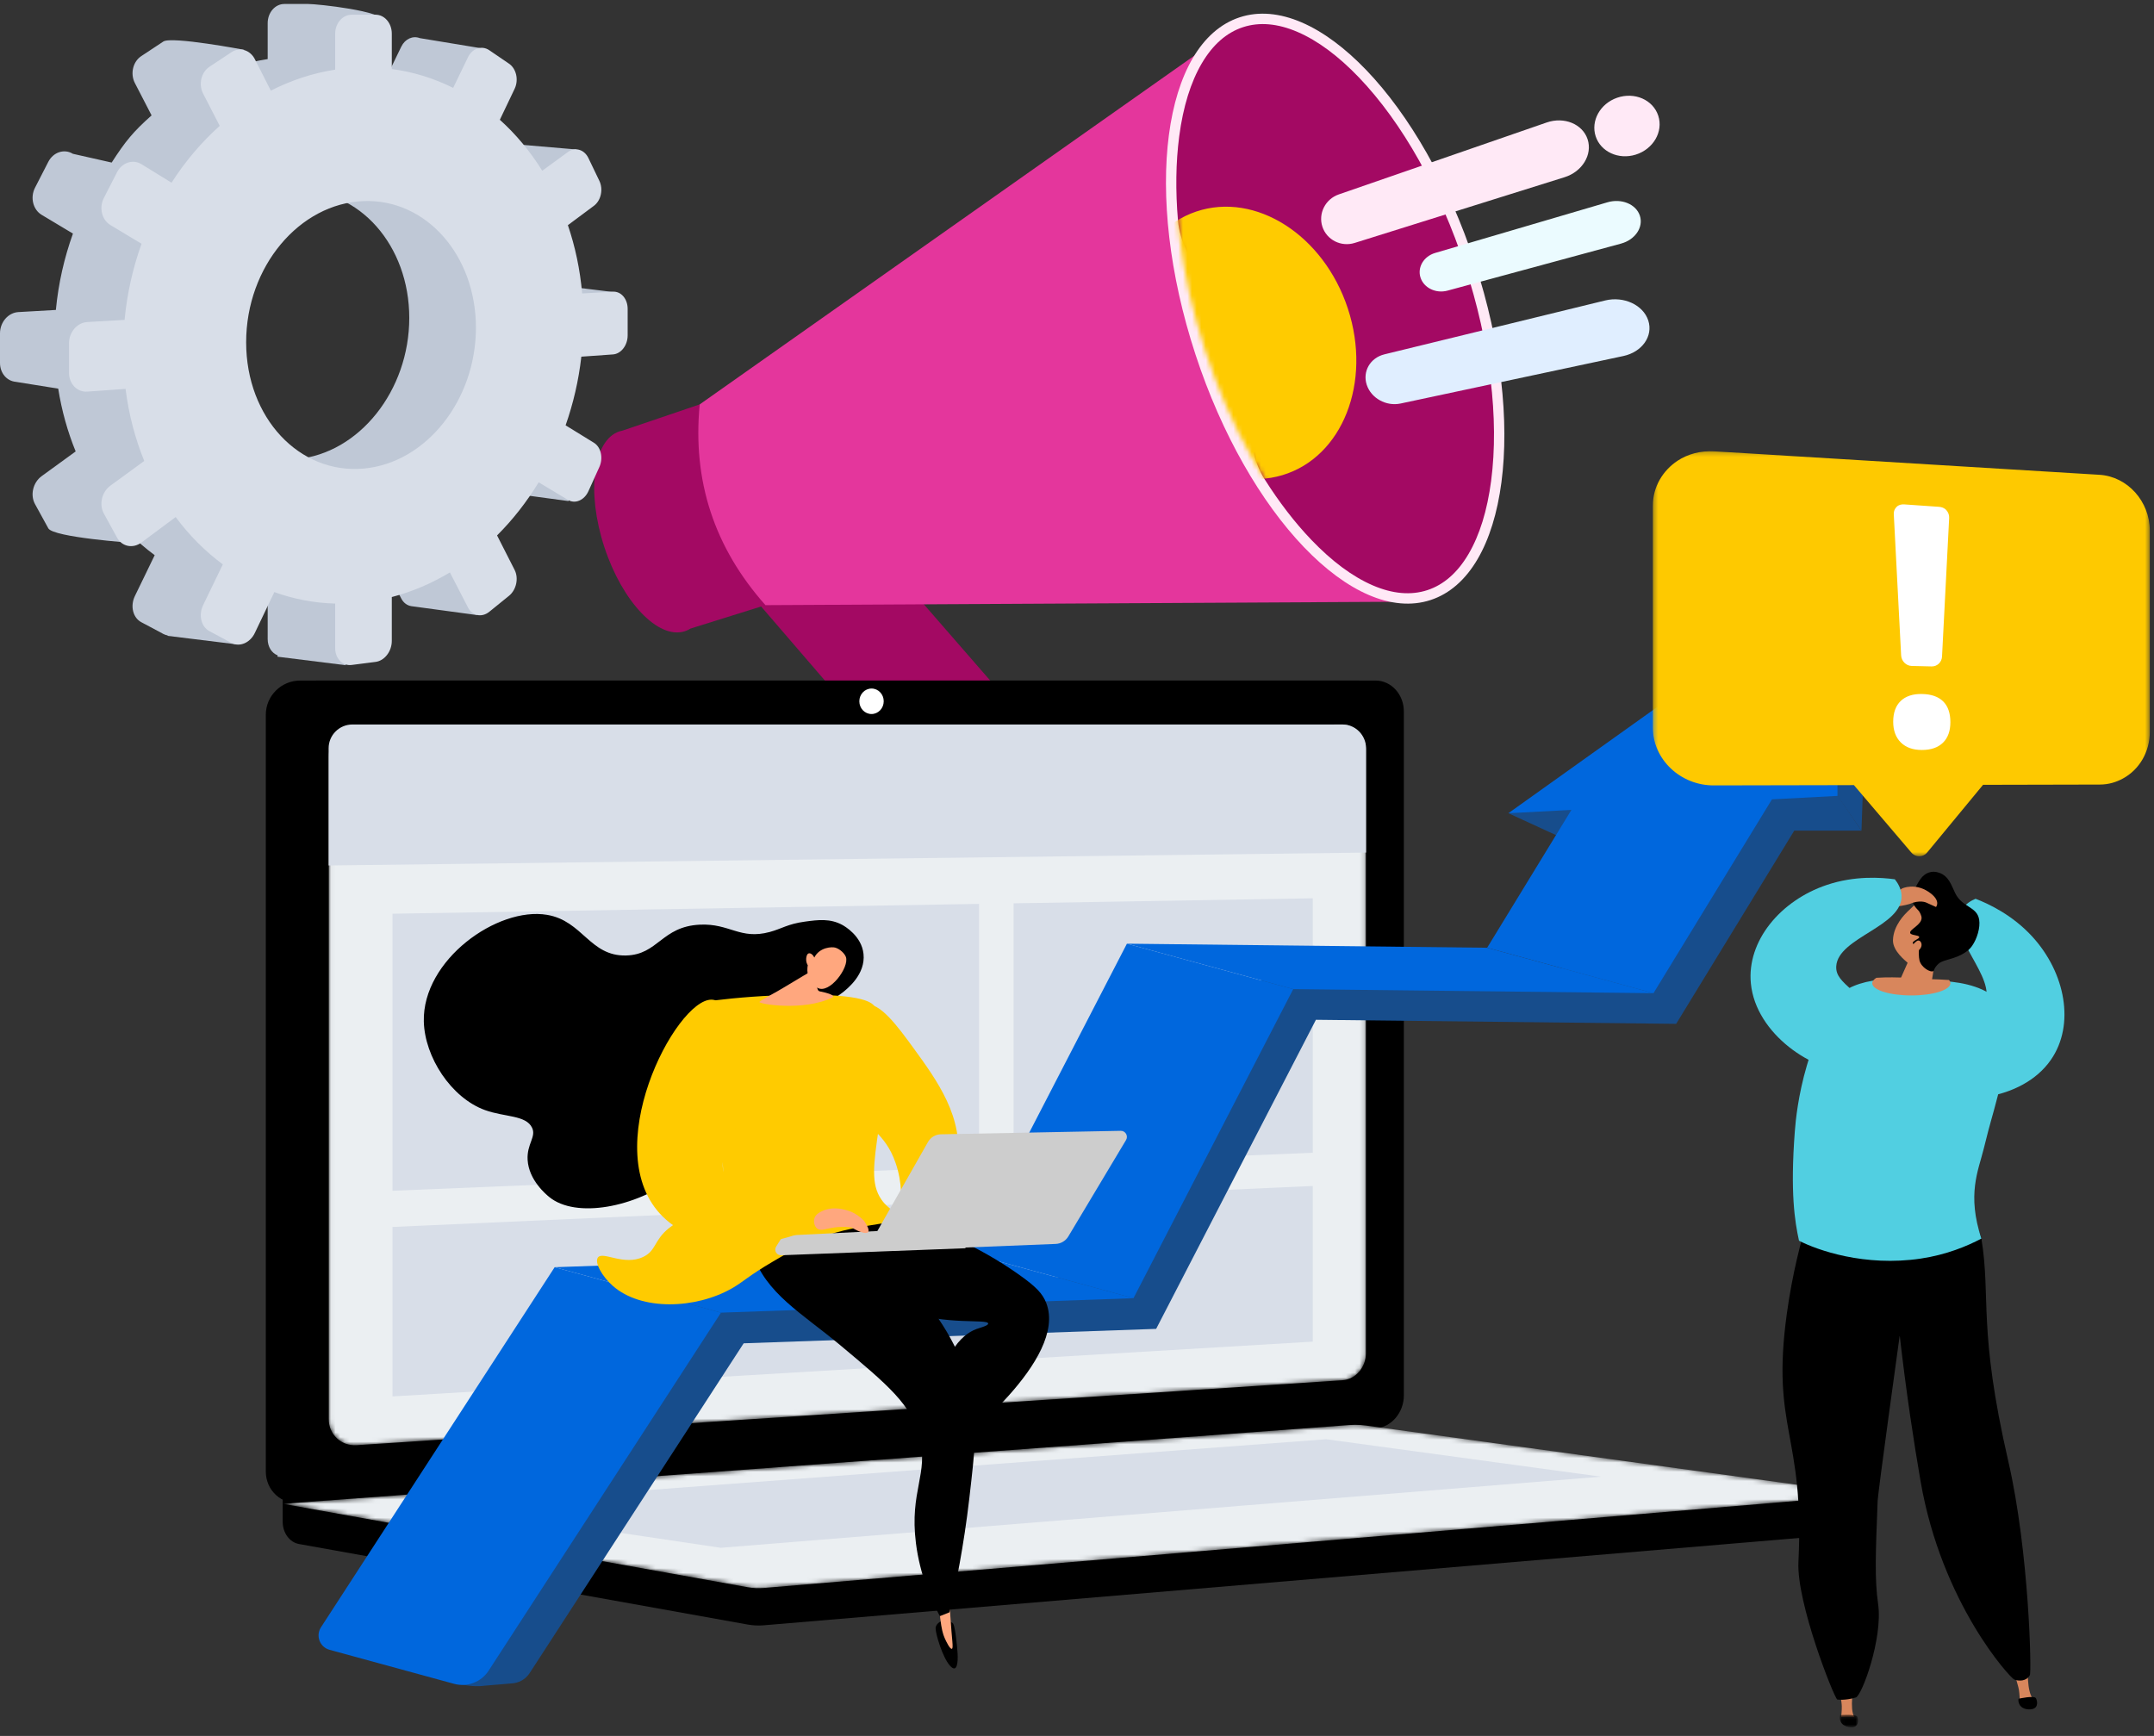
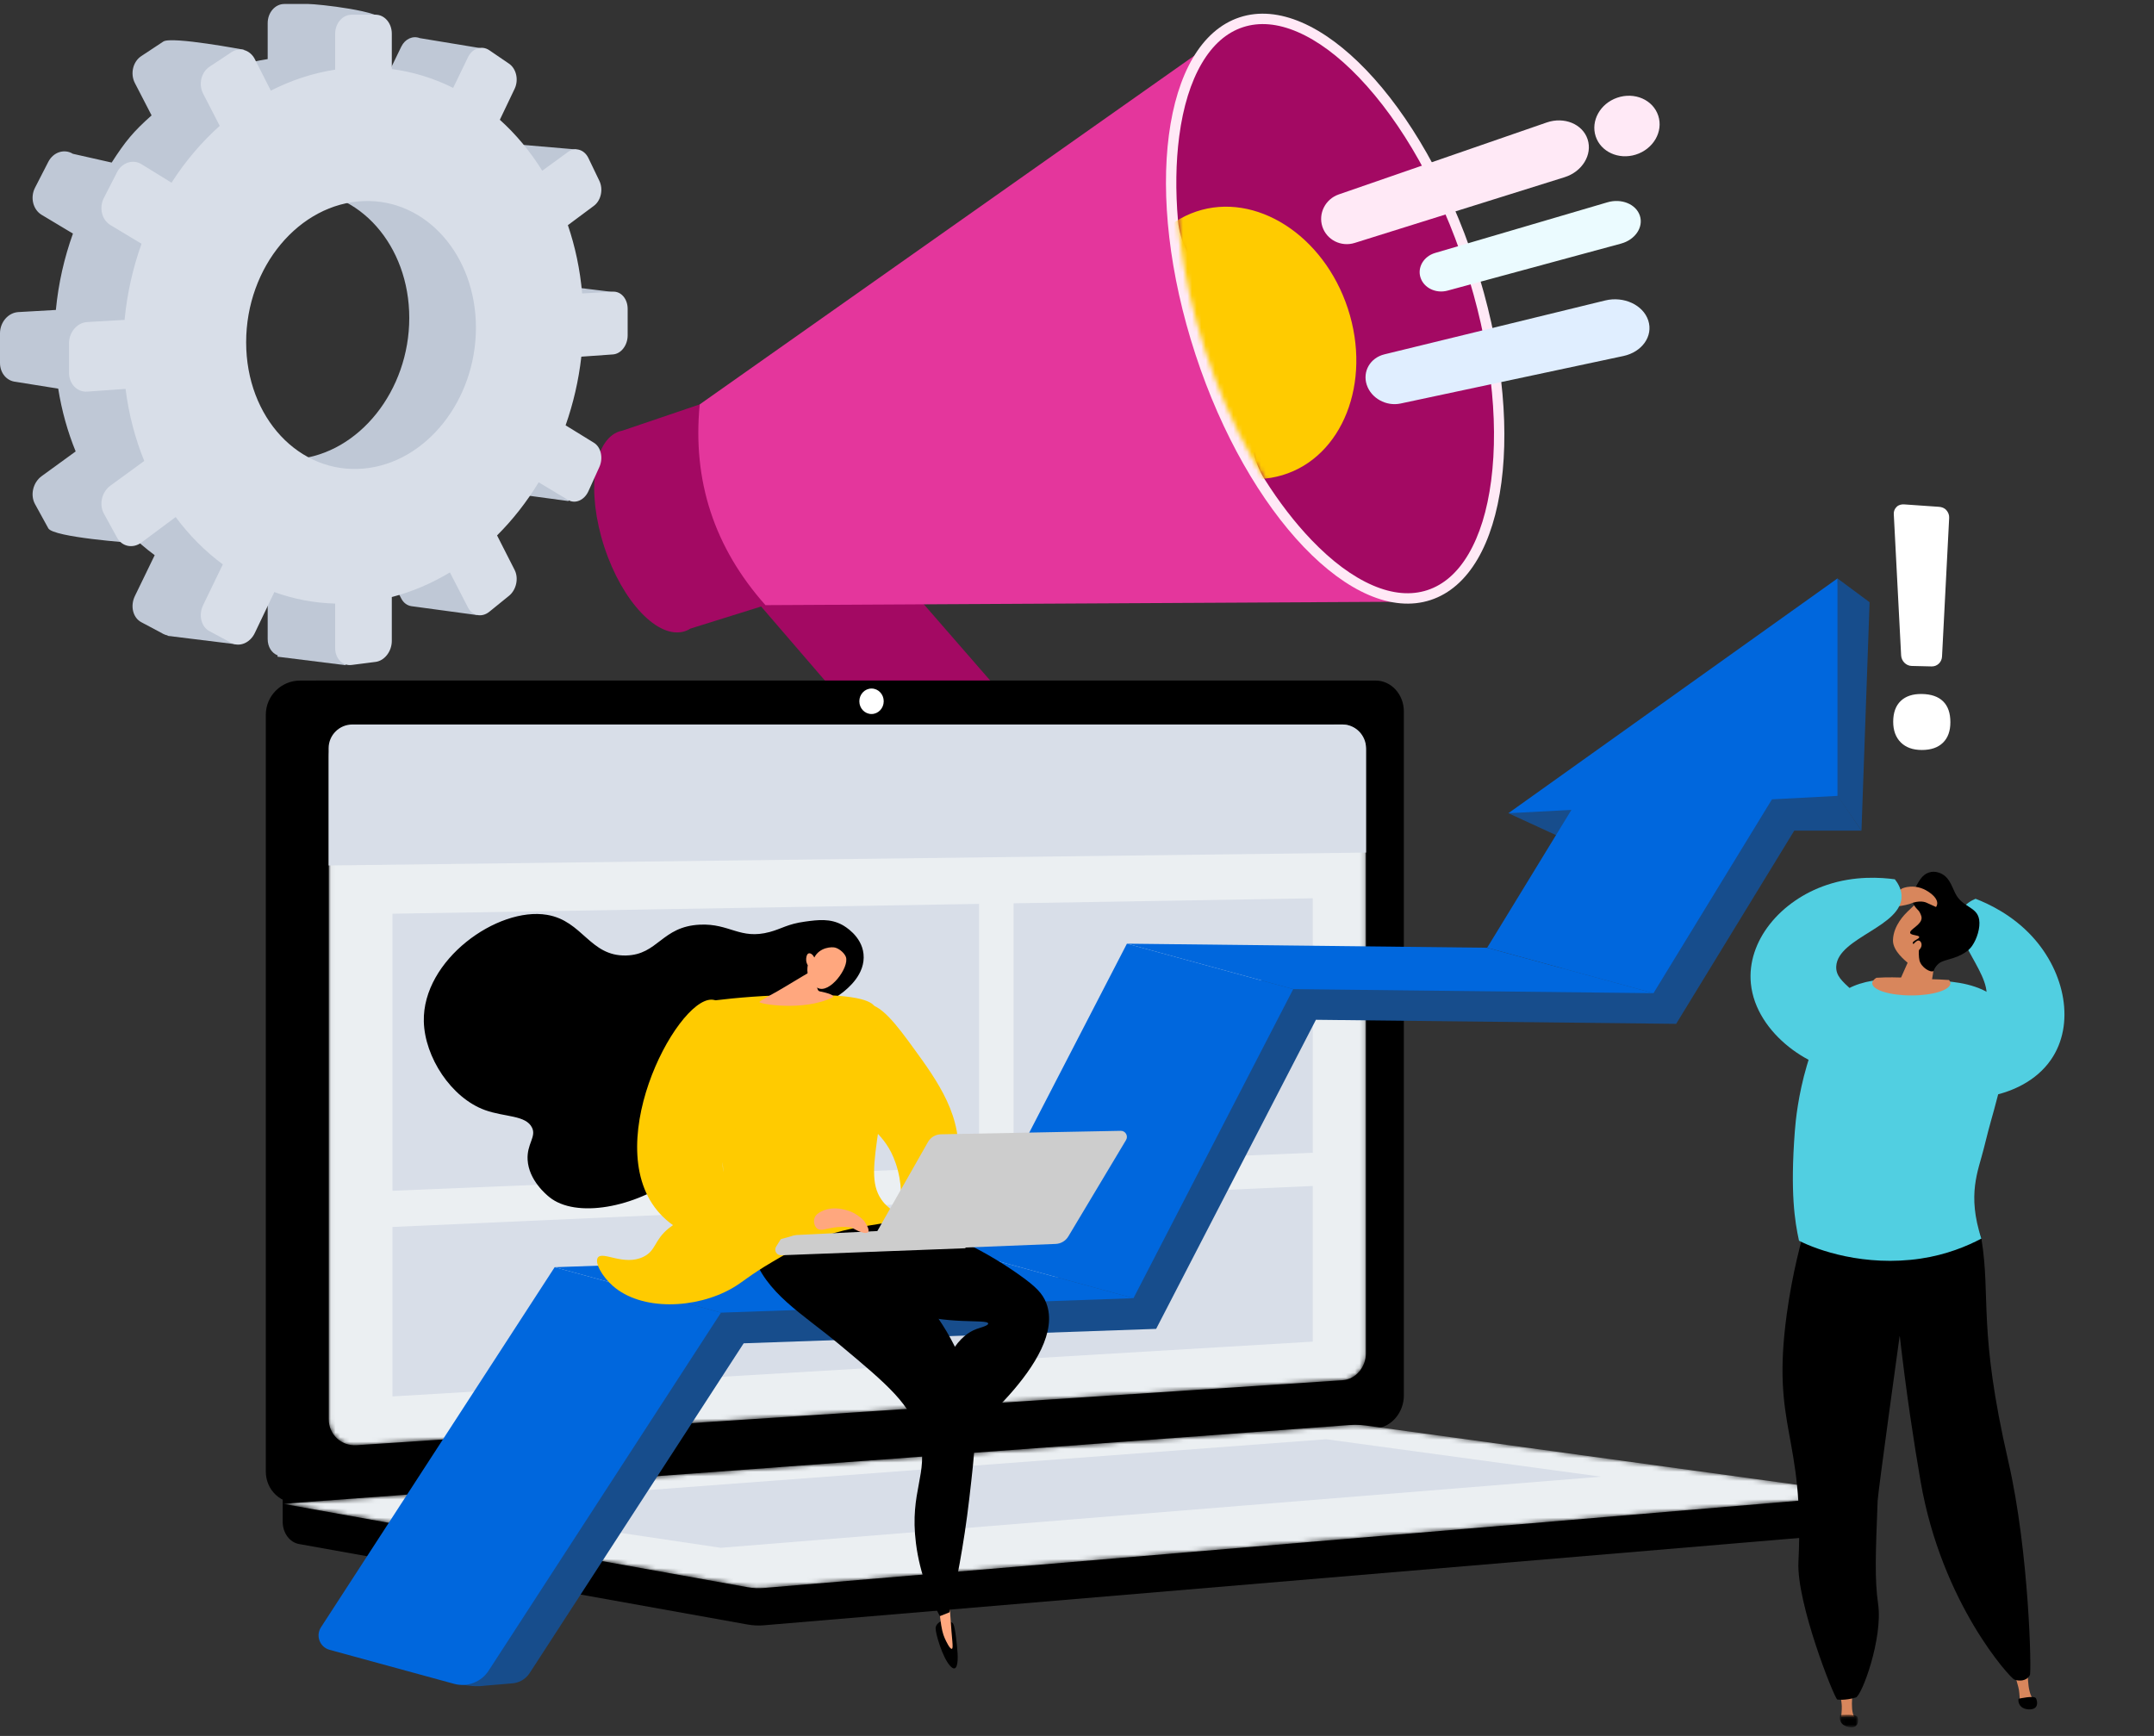
<svg xmlns="http://www.w3.org/2000/svg" xmlns:xlink="http://www.w3.org/1999/xlink" width="469px" height="378px" viewBox="0 0 469 378" version="1.1">
  <rect x="0" y="0" width="469" height="378" fill="#333333" stroke="none" />
  <title>Group 157</title>
  <defs>
    <path d="M14.591,1.046 C11.024,2.214 8.009,4.857 5.63,8.905 L5.63,8.905 C3.208,13.023 1.552,18.376 0.706,24.815 L0.706,24.815 C-1.073,38.35 0.947,54.964 6.393,71.595 L6.393,71.595 C11.839,88.226 20.037,102.817 29.477,112.679 L29.477,112.679 C33.968,117.37 38.47,120.706 42.858,122.595 L42.858,122.595 C47.17,124.45 51.165,124.799 54.732,123.631 L54.732,123.631 C58.299,122.463 61.314,119.819 63.693,115.772 L63.693,115.772 C66.114,111.654 67.771,106.301 68.617,99.862 L68.617,99.862 C70.396,86.326 68.376,69.713 62.93,53.082 L62.93,53.082 C57.484,36.45 49.285,21.86 39.846,11.998 L39.846,11.998 C35.355,7.307 30.853,3.971 26.464,2.082 L26.464,2.082 C23.815,0.942 21.285,0.37 18.901,0.37 L18.901,0.37 C17.405,0.37 15.966,0.595 14.591,1.046" id="path-1" />
    <path d="M220.791,0.335 L6.111,1.224 C2.754,1.237 0.027,3.97 0.027,7.328 L0.027,7.328 L0.027,151.589 C0.027,154.947 2.754,157.488 6.111,157.268 L6.111,157.268 L220.791,143.118 C223.595,142.934 225.862,140.305 225.862,137.247 L225.862,137.247 L225.862,5.851 C225.862,2.8 223.605,0.335 220.811,0.335 L220.811,0.335 C220.805,0.335 220.797,0.335 220.791,0.335" id="path-3" />
    <path d="M232.571,0.332 L0.351,17.477 L101.603,35.647 C102.762,35.855 103.938,35.91 105.108,35.811 L105.108,35.811 L345.875,15.504 L236.265,0.448 C235.468,0.338 234.667,0.283 233.865,0.283 L233.865,0.283 C233.434,0.283 233.002,0.3 232.571,0.332" id="path-5" />
    <path d="M3.17,0.002 C1.44,0.01 0.036,1.323 0.036,2.933 L0.036,2.933 C0.036,4.543 1.44,5.839 3.17,5.827 L3.17,5.827 C4.898,5.814 6.296,4.502 6.296,2.896 L6.296,2.896 C6.296,1.294 4.906,0.002 3.185,0.002 L3.185,0.002 C3.18,0.002 3.175,0.002 3.17,0.002" id="path-7" />
    <path d="M3.255,0.002 C1.541,0.01 0.149,1.293 0.149,2.866 L0.149,2.866 C0.149,4.441 1.541,5.706 3.255,5.695 L3.255,5.695 C4.967,5.683 6.353,4.401 6.353,2.83 L6.353,2.83 C6.353,1.265 4.975,0.002 3.271,0.002 L3.271,0.002 C3.266,0.002 3.26,0.002 3.255,0.002" id="path-9" />
    <path d="M3.236,0.4 C1.538,0.408 0.159,1.684 0.159,3.251 L0.159,3.251 C0.159,4.818 1.538,6.078 3.236,6.066 L3.236,6.066 C4.932,6.055 6.305,4.778 6.305,3.215 L6.305,3.215 C6.305,1.657 4.941,0.4 3.252,0.4 L3.252,0.4 C3.247,0.4 3.241,0.4 3.236,0.4" id="path-11" />
    <path d="M0.389,1.468 C0.235,2.314 3.436,3.768 5.288,3.746 L5.288,3.746 C5.847,3.74 5.264,3.408 5.406,3.219 L5.406,3.219 C5.798,2.701 5.332,1.552 4.656,0.986 L4.656,0.986 C4.165,0.575 3.493,0.412 2.827,0.412 L2.827,0.412 C1.647,0.412 0.487,0.923 0.389,1.468" id="path-13" />
    <path d="M0.274,1.062 C0.003,1.878 2.969,3.766 4.807,4.004 L4.807,4.004 C5.361,4.076 4.83,3.665 4.997,3.498 L4.997,3.498 C5.458,3.04 5.157,1.837 4.567,1.182 L4.567,1.182 C4.007,0.561 3.084,0.315 2.236,0.315 L2.236,0.315 C1.28,0.315 0.418,0.626 0.274,1.062" id="path-15" />
    <polygon id="path-17" points="0.072 0.43 4.066 0.43 4.066 3.15 0.072 3.15" />
    <path d="M1.612,0.28 C0.771,0.783 -0.065,1.717 0.535,2.136 L0.535,2.136 C1.135,2.555 2.124,2.115 2.418,1.412 L2.418,1.412 C2.661,0.833 2.38,0.185 1.924,0.185 L1.924,0.185 C1.827,0.185 1.722,0.214 1.612,0.28" id="path-19" />
    <polygon id="path-21" points="0.331 0.229 108.533 0.229 108.533 88.429 0.331 88.429" />
  </defs>
  <g id="Page-2" stroke="none" stroke-width="1" fill="none" fill-rule="evenodd">
    <g id="CaseStudy-Redesign4-Copy-10" transform="translate(-1014, -2092)">
      <g id="Group-157" transform="translate(1014, 2092)">
        <g id="Group-13" transform="translate(128.7, 2.123)">
          <path d="M87.821,177.239 C82.974,178.489 77.505,176.949 74.059,172.948 L25.47,116.526 C21.046,111.388 21.635,103.742 26.806,99.404 C32.014,95.037 42.288,94.808 46.796,99.988 L96.323,156.888 C100.992,162.253 100.255,170.032 94.7,174.223 C93.332,175.256 89.42,176.826 87.821,177.239" id="Fill-3" fill="#A30963" />
          <path d="M6.188,91.802 C6.422,91.725 6.659,91.667 6.9,91.624 L23.652,85.934 L37.967,129.648 L21.659,134.742 C21.276,134.985 20.869,135.18 20.438,135.321 C14.676,137.207 6.815,128.995 2.88,116.978 C-1.055,104.96 0.426,93.689 6.188,91.802" id="Fill-5" fill="#A30963" />
          <path d="M23.652,85.934 C22.05,102.575 26.8,117.08 37.966,129.648 L176.194,128.905 L137.309,5.789 L23.652,85.934 Z" id="Fill-7" fill="#E4369C" />
          <path d="M131.59,75.05 C143.064,110.09 165.986,134.036 182.787,128.534 C199.588,123.032 203.907,90.167 192.433,55.127 C180.959,20.087 158.037,-3.859 141.236,1.643 C124.435,7.145 120.116,40.01 131.59,75.05" id="Fill-9" fill="#FFE9F6" />
          <path d="M182.082,126.381 C185.649,125.213 188.664,122.569 191.043,118.522 C193.464,114.404 195.121,109.051 195.967,102.612 C197.746,89.077 195.726,72.463 190.28,55.832 C184.834,39.2 176.636,24.61 167.196,14.748 C162.705,10.057 158.203,6.721 153.814,4.832 C149.503,2.976 145.508,2.628 141.941,3.796 C138.374,4.964 135.359,7.608 132.98,11.655 C130.558,15.773 128.902,21.126 128.056,27.565 C127.312,33.224 127.232,39.422 127.79,45.934 C128.565,54.996 137.164,61.907 140.332,71.584 C143.702,81.874 141.535,94.144 146.654,102.236 C149.809,107.221 153.228,111.669 156.827,115.429 C161.318,120.12 165.82,123.456 170.208,125.345 C174.52,127.2 178.515,127.549 182.082,126.381" id="Fill-11" fill="#A30963" />
        </g>
        <g id="Group-16" transform="translate(256.05, 4.873)">
          <mask id="mask-2" fill="white">
            <use xlink:href="#path-1" />
          </mask>
          <g id="Clip-15" />
          <path d="M37.438,62.351 C42.701,78.425 36.237,94.673 23.186,98.586 C10.337,102.439 -4.083,92.851 -9.2,77.224 C-14.317,61.597 -8.31,45.495 4.394,41.198 C17.297,36.834 32.174,46.277 37.438,62.351" id="Fill-14" fill="#FFCB00" mask="url(#mask-2)" />
        </g>
        <g id="Group-31" transform="translate(57.6, 20.623)">
          <path d="M233.899,21.711 L279.17,6.048 C282.964,4.735 286.981,6.366 288.077,9.712 C289.173,13.058 286.902,16.76 283.07,17.96 L237.358,32.276 C234.397,33.203 231.27,31.614 230.329,28.74 C229.388,25.865 230.967,22.726 233.899,21.711" id="Fill-17" fill="#FFE9F6" />
          <path d="M254.883,34.457 L292.408,23.424 C295.459,22.527 298.632,23.831 299.457,26.348 C300.281,28.864 298.426,31.588 295.354,32.421 L257.571,42.663 C255.049,43.346 252.434,42.078 251.701,39.839 C250.967,37.598 252.379,35.193 254.883,34.457" id="Fill-19" fill="#EBFBFF" />
          <path d="M289.833,9.063 C290.934,12.424 294.809,14.217 298.553,13.048 C302.372,11.856 304.599,8.05 303.459,4.569 C302.319,1.086 298.276,-0.651 294.498,0.663 C290.792,1.951 288.733,5.702 289.833,9.063" id="Fill-21" fill="#FFE9F6" />
          <path d="M243.846,56.532 L291.902,44.803 C295.938,43.818 300.17,45.761 301.283,49.161 C302.396,52.561 299.938,56.033 295.864,56.901 L247.353,67.243 C244.217,67.912 240.94,66.084 239.986,63.17 C239.032,60.257 240.739,57.29 243.846,56.532" id="Fill-23" fill="#E0EEFF" />
          <path d="M349.475,304.854 L3.951,301.845 L3.951,310.748 C3.951,313.165 5.458,315.22 7.499,315.586 L105.203,333.12 C106.363,333.328 107.538,333.383 108.708,333.284 L345.721,313.293 C347.837,313.114 349.475,311.053 349.475,308.571 L349.475,304.854 Z" id="Fill-25" fill="#000000" />
          <path d="M238.247,290.42 L7.754,306.709 C3.629,307 0.276,303.903 0.276,299.79 L0.276,135.015 C0.276,130.902 3.629,127.568 7.754,127.568 L238.247,127.568 C241.645,127.568 244.392,130.582 244.392,134.3 L244.392,283.254 C244.392,286.972 241.645,290.18 238.247,290.42" id="Fill-27" fill="#000000" />
          <path d="M241.922,290.42 L11.429,306.709 C7.304,307 3.951,303.903 3.951,299.79 L3.951,135.015 C3.951,130.902 7.304,127.568 11.429,127.568 L241.922,127.568 C245.32,127.568 248.067,130.582 248.067,134.3 L248.067,283.254 C248.067,286.972 245.32,290.18 241.922,290.42" id="Fill-29" fill="#000000" />
        </g>
        <g id="Group-34" transform="translate(71.55, 157.423)">
          <mask id="mask-4" fill="white">
            <use xlink:href="#path-3" />
          </mask>
          <g id="Clip-33" />
          <path d="M220.791,0.335 L6.111,1.224 C2.754,1.237 0.027,3.97 0.027,7.328 L0.027,7.328 L0.027,151.589 C0.027,154.947 2.754,157.488 6.111,157.268 L6.111,157.268 L220.791,143.118 C223.595,142.934 225.862,140.305 225.862,137.247 L225.862,137.247 L225.862,5.851 C225.862,2.8 223.605,0.335 220.811,0.335 L220.811,0.335 C220.805,0.335 220.797,0.335 220.791,0.335" id="Fill-32" fill="#EBEFF2" mask="url(#mask-4)" />
        </g>
        <path d="M192.416,152.698 C192.416,154.229 191.23,155.474 189.764,155.478 C188.298,155.482 187.107,154.243 187.107,152.708 C187.107,151.173 188.298,149.928 189.764,149.928 C191.23,149.927 192.416,151.167 192.416,152.698" id="Fill-35" fill="#FFFFFF" />
        <g id="Group-39" transform="translate(61.2, 309.973)">
          <mask id="mask-6" fill="white">
            <use xlink:href="#path-5" />
          </mask>
          <g id="Clip-38" />
          <path d="M232.571,0.332 L0.351,17.477 L101.603,35.647 C102.762,35.855 103.938,35.91 105.108,35.811 L105.108,35.811 L345.875,15.504 L236.265,0.448 C235.468,0.338 234.667,0.283 233.865,0.283 L233.865,0.283 C233.434,0.283 233.002,0.3 232.571,0.332" id="Fill-37" fill="#EBEFF2" mask="url(#mask-6)" />
        </g>
        <g id="Group-50" transform="translate(71.55, 157.423)" fill="#D8DEE8">
          <polygon id="Fill-40" points="23.885 170.458 217.215 155.971 277.049 164.123 85.385 179.609" />
          <path d="M225.888,28.228 L0.001,31.034 L0.001,5.516 C0.001,2.655 2.32,0.335 5.182,0.335 L220.707,0.335 C223.569,0.335 225.888,2.655 225.888,5.516 L225.888,28.228 Z" id="Fill-42" />
          <polygon id="Fill-44" points="141.619 96.591 13.906 101.868 13.906 41.54 141.619 39.399" />
          <polygon id="Fill-46" points="214.284 93.589 149.15 96.28 149.15 39.273 214.284 38.18" />
          <polygon id="Fill-48" points="214.284 134.717 13.906 146.648 13.906 109.746 214.284 100.825" />
        </g>
        <g id="Group-53" transform="translate(81.45, 169.123)">
          <mask id="mask-8" fill="white">
            <use xlink:href="#path-7" />
          </mask>
          <g id="Clip-52" />
-           <path d="M3.17,0.002 C1.44,0.01 0.036,1.323 0.036,2.933 L0.036,2.933 C0.036,4.543 1.44,5.839 3.17,5.827 L3.17,5.827 C4.898,5.814 6.296,4.502 6.296,2.896 L6.296,2.896 C6.296,1.294 4.906,0.002 3.185,0.002 L3.185,0.002 C3.18,0.002 3.175,0.002 3.17,0.002" id="Fill-51" mask="url(#mask-8)" />
        </g>
        <g id="Group-56" transform="translate(92.7, 169.123)">
          <mask id="mask-10" fill="white">
            <use xlink:href="#path-9" />
          </mask>
          <g id="Clip-55" />
          <path d="M3.255,0.002 C1.541,0.01 0.149,1.293 0.149,2.866 L0.149,2.866 C0.149,4.441 1.541,5.706 3.255,5.695 L3.255,5.695 C4.967,5.683 6.353,4.401 6.353,2.83 L6.353,2.83 C6.353,1.265 4.975,0.002 3.271,0.002 L3.271,0.002 C3.266,0.002 3.26,0.002 3.255,0.002" id="Fill-54" mask="url(#mask-10)" />
        </g>
        <g id="Group-59" transform="translate(103.95, 168.673)">
          <mask id="mask-12" fill="white">
            <use xlink:href="#path-11" />
          </mask>
          <g id="Clip-58" />
          <path d="M3.236,0.4 C1.538,0.408 0.159,1.684 0.159,3.251 L0.159,3.251 C0.159,4.818 1.538,6.078 3.236,6.066 L3.236,6.066 C4.932,6.055 6.305,4.778 6.305,3.215 L6.305,3.215 C6.305,1.657 4.941,0.4 3.252,0.4 L3.252,0.4 C3.247,0.4 3.241,0.4 3.236,0.4" id="Fill-57" mask="url(#mask-12)" />
        </g>
        <g id="Group-108" transform="translate(69.3, 125.923)">
          <path d="M321.369,54.954 L295.657,97.02 L217.221,96.136 L182.433,163.439 L92.622,166.582 L46.021,238.392 C45.191,239.671 43.816,240.494 42.297,240.623 L36.212,241.136 C33.449,241.571 27.55,240.731 28.45,238.083 L60.015,166.671 L85.973,155.056 L173.288,151.718 L206.326,85.551 L286.561,84.666 L313.453,43.817 L321.369,54.954 Z" id="Fill-60" fill="#174D8C" />
          <polygon id="Fill-62" fill="#174D8C" points="273.541 57.783 259.124 51.154 275.191 47.882" />
          <polygon id="Fill-64" fill="#174D8C" points="328.464 43.817 336.007 54.954 319.271 54.954 313.613 47.882" />
          <polygon id="Fill-66" fill="#174D8C" points="337.775 5.213 330.783 0.031 327.757 41.989 330.783 47.383 336.007 54.954" />
          <polygon id="Fill-68" fill="#0067DD" points="141.28 146.867 177.495 156.762 212.282 89.459 176.068 79.564" />
          <path d="M2.455,233.324 L29.566,240.731 C32.432,241.514 35.476,240.354 37.094,237.861 L87.684,159.906 L51.469,150.011 L0.586,228.419 C-0.612,230.265 0.332,232.744 2.455,233.324" id="Fill-70" fill="#0067DD" />
          <polygon id="Fill-72" fill="#0067DD" points="51.469 150.011 87.684 159.906 177.495 156.763 141.28 146.867" />
          <polygon id="Fill-74" fill="#0067DD" points="176.068 79.564 212.282 89.459 290.718 90.344 254.505 80.449" />
          <polygon id="Fill-76" fill="#0067DD" points="259.124 51.154 272.851 50.432 254.504 80.449 290.718 90.345 316.518 48.133 330.783 47.383 330.783 0.031" />
          <path d="M119.035,92.898 C122.106,92.001 126.21,97.64 129.622,102.328 C134.727,109.341 140.691,117.535 139.084,127.373 C137.503,137.053 129.204,144.592 126.839,143.514 C124.816,142.592 128.706,136.081 125.726,127.373 C123.322,120.347 119.338,120.344 116.667,113.456 C113.352,104.907 115.257,94.001 119.035,92.898" id="Fill-78" fill="#FFCB00" />
          <path d="M120.554,137.485 C136.371,141.325 146.79,147.489 152.874,151.85 C156.172,154.213 157.695,155.687 158.517,157.835 C163.203,170.077 139.131,188.588 136.566,190.526 C135.445,187.913 134.324,185.301 133.204,182.687 C135.691,169.035 139.832,164.752 143.298,163.478 C144.267,163.122 145.895,162.739 145.863,162.281 C145.788,161.196 136.645,162.742 127.907,159.545 C119.195,156.357 110.441,148.291 112.004,142.957 C112.29,141.984 113.485,139.17 120.554,137.485" id="Fill-80" fill="#000000" />
          <path d="M135.892,226.968 C135.892,226.968 134.419,227.492 134.414,228.657 C134.408,229.821 135.905,234.95 137.531,236.773 C139.157,238.595 139.303,235.876 139.202,234.125 C139.101,232.373 138.675,228.453 138.273,227.695 C137.871,226.937 135.892,226.968 135.892,226.968" id="Fill-82" fill="#000000" />
          <path d="M135.041,222.02 C135.128,223.815 135.28,225.315 135.417,226.429 C135.721,228.893 136,229.868 136.383,230.757 C136.717,231.531 137.551,233.22 137.949,233.103 C138.354,232.984 137.937,231.113 137.622,225.911 C137.576,225.156 137.437,222.752 137.437,222.752 L135.041,222.02 Z" id="Fill-84" fill="#FFA77E" />
          <path d="M111.434,138.512 C120.547,144.006 126.463,150.253 129.903,154.472 C133.963,159.452 140.139,167.028 142.375,178.324 C143.567,184.345 142.98,189.745 141.759,200.301 C140.545,210.785 138.806,219.32 137.445,225.15 L135.343,225.994 C133.466,222.545 131.011,217.086 130.131,210.105 C128.691,198.684 132.963,195.054 130.912,186.954 C129.136,179.938 123.988,175.635 113.693,167.03 C105.234,159.96 97.435,155.766 94.54,146.948 C94.048,145.451 93.63,143.614 94.432,141.932 C96.159,138.307 102.768,137.042 111.434,138.512" id="Fill-86" fill="#000000" />
          <path d="M104.16,93.552 C106.525,93.043 110.415,93.144 114.123,90.223 C115.24,89.344 119.195,86.23 118.715,81.773 C118.292,77.85 114.574,75.741 114.118,75.49 C111.485,74.042 108.861,74.364 105.951,74.761 C102.176,75.278 100.923,76.309 98.301,77.016 C91.813,78.765 89.619,75.114 83.087,75.422 C74.738,75.816 74.015,81.982 66.991,82.136 C59.106,82.308 57.594,74.59 49.809,73.283 C39.002,71.468 22.652,83.102 22.981,96.513 C23.171,104.258 28.939,113.136 36.306,115.8 C40.6,117.354 45.233,116.861 46.556,119.653 C47.497,121.64 45.381,123.171 45.581,126.634 C45.838,131.098 49.682,134.23 50.302,134.736 C56.064,139.432 68.98,137.06 77.8,130.415 C93.706,118.433 91.298,96.319 104.16,93.552" id="Fill-88" fill="#000000" />
          <path d="M85.89,91.959 C91.247,91.299 97.426,90.797 104.292,90.703 C118.801,90.506 120.878,92.346 121.409,93.709 C122.4,96.247 120.703,97.519 121.667,101.946 C122.243,104.593 121.698,105.799 122.812,108.643 C123.898,111.414 123.046,112.905 122.086,119.403 C120.859,127.714 120.293,131.937 122.618,135.287 C124.234,137.615 126.041,137.812 125.869,138.918 C125.502,141.274 117.357,139.974 107.045,144.496 C104.06,145.806 101.312,147.419 99.008,148.772 C93.612,151.939 92.614,153.15 90.116,154.586 C82.214,159.125 70.344,159.562 64.123,154.072 C61.803,152.026 60.113,149.018 60.874,147.917 C61.91,146.418 66.542,149.823 70.792,147.746 C73.608,146.369 73.073,144.143 76.328,141.52 C80.246,138.363 82.97,140.017 85.637,137.962 C89.797,134.758 87.904,127.086 86.736,114.222 C86.253,108.897 85.768,101.292 85.89,91.959" id="Fill-90" fill="#FFCB00" />
          <path d="M101.591,88.971 C99.613,90.199 96.413,91.803 96.061,92.239 C95.709,92.674 105.752,94.393 112.001,91.24 C112.001,91.24 112.969,90.702 109.202,89.948 C108.4,89.787 108.557,88.226 108.664,86.612 L107.911,85.212 C107.911,85.212 103.569,87.743 101.591,88.971" id="Fill-92" fill="#FFA77E" />
          <path d="M106.583,84.262 C106.583,84.262 105.807,87.555 108.707,89.182 C111.304,90.64 115.697,84.665 114.876,82.445 C114.603,81.704 113.625,80.752 112.603,80.432 C111.884,80.207 109.164,80.295 108,82.584 C107.695,81.915 107.148,81.564 106.781,81.674 C106.315,81.813 106.247,82.661 106.231,82.853 C106.177,83.519 106.446,84.035 106.583,84.262" id="Fill-94" fill="#FFA77E" />
          <path d="M139.917,141.252 L102.012,143.097 C101.49,143.122 101.015,143.402 100.739,143.845 L99.69,145.529 C99.168,146.366 99.795,147.448 100.782,147.41 L140.932,145.88 L139.917,141.252 Z" id="Fill-96" fill="#CDCDCD" />
          <path d="M174.714,120.312 L135.555,121.071 C134.395,121.093 133.334,121.724 132.762,122.732 L119.202,146.59 L160.559,144.942 C161.694,144.897 162.73,144.283 163.313,143.308 L175.877,122.318 C176.412,121.425 175.755,120.291 174.714,120.312" id="Fill-98" fill="#CDCDCD" />
          <path d="M108.222,141.273 C108.649,140.144 109.076,139.017 109.503,137.888 C104.782,136.594 98.254,134.682 91.557,132.289 C89.903,131.698 89.296,130.933 88.854,130.347 C85.421,125.794 94.158,117.76 94.002,107.337 C93.893,100.112 89.512,91.847 85.653,91.753 C77.808,91.562 60.509,124.853 75.078,139.062 C82.309,146.114 95.82,146.932 108.222,141.273" id="Fill-100" fill="#FFCB00" />
          <path d="M109.503,137.888 C112.467,136.314 116.014,137.928 116.243,138.036 C116.894,138.343 117.842,138.891 118.799,139.869 C118.907,140.016 120.193,141.798 119.724,142.369 C119.349,142.826 117.896,142.447 116.148,141.361 C115.416,141.258 114.326,141.164 113.019,141.284 C110.621,141.505 109.522,142.263 108.651,141.609 C108.014,141.13 107.797,140.118 108.026,139.365 C108.272,138.556 109.001,138.155 109.503,137.888" id="Fill-102" fill="#FFA77E" />
          <path d="M357.746,75.83 L355.65,72.828 L351.37,71.065 C351.37,71.065 353.086,67.944 357.04,70.272 C358.288,71.596 360.02,74.678 361.909,76.135 C363.798,77.592 357.746,75.83 357.746,75.83" id="Fill-104" fill="#D8865C" />
          <path d="M373.226,78.052 C368.85,73.261 363.626,70.858 360.85,69.785 C360.001,70.136 358.695,70.823 357.876,72.15 C354.309,77.933 365.558,86.836 362.833,92.529 C361.015,96.327 355.298,93.861 347.924,100.164 C344.386,103.189 344.062,105.158 344.495,106.625 C345.182,108.947 347.913,110.509 348.743,110.984 C355.96,115.111 370.939,113.984 377.263,104.836 C382.555,97.179 380.4,85.905 373.226,78.052" id="Fill-106" fill="#51CFE1" />
        </g>
        <g id="Group-111" transform="translate(436.5, 368.473)">
          <mask id="mask-14" fill="white">
            <use xlink:href="#path-13" />
          </mask>
          <g id="Clip-110" />
-           <path d="M0.389,1.468 C0.235,2.314 3.436,3.768 5.288,3.746 L5.288,3.746 C5.847,3.74 5.264,3.408 5.406,3.219 L5.406,3.219 C5.798,2.701 5.332,1.552 4.656,0.986 L4.656,0.986 C4.165,0.575 3.493,0.412 2.827,0.412 L2.827,0.412 C1.647,0.412 0.487,0.923 0.389,1.468" id="Fill-109" mask="url(#mask-14)" />
        </g>
        <g id="Group-116" transform="translate(438.3, 363.073)">
          <path d="M1.472,7.178 L4.301,6.778 C2.99,5.2 3.233,0.175 3.233,0.175 L0.225,0.847 C0.225,0.847 0.567,2.226 1.15,4.261 C1.35,4.957 1.439,6.047 1.472,7.178" id="Fill-112" fill="#D8865C" />
          <path d="M1.221,6.829 C1.221,6.829 4.627,6.045 4.995,6.72 C5.364,7.396 5.649,9.205 3.489,9.146 C1.328,9.088 1.029,7.402 1.221,6.829" id="Fill-114" fill="#000000" />
        </g>
        <g id="Group-119" transform="translate(397.8, 372.073)">
          <mask id="mask-16" fill="white">
            <use xlink:href="#path-15" />
          </mask>
          <g id="Clip-118" />
          <path d="M0.274,1.062 C0.003,1.878 2.969,3.766 4.807,4.004 L4.807,4.004 C5.361,4.076 4.83,3.665 4.997,3.498 L4.997,3.498 C5.458,3.04 5.157,1.837 4.567,1.182 L4.567,1.182 C4.007,0.561 3.084,0.315 2.236,0.315 L2.236,0.315 C1.28,0.315 0.418,0.626 0.274,1.062" id="Fill-117" mask="url(#mask-16)" />
        </g>
        <g id="Group-129" transform="translate(387.9, 212.773)">
          <path d="M12.985,161.072 L15.842,161.072 C14.766,159.326 15.709,154.385 15.709,154.385 L12.637,154.629 C12.637,154.629 12.782,156.042 13.075,158.138 C13.175,158.856 13.111,159.948 12.985,161.072" id="Fill-120" fill="#D8865C" />
          <path d="M5.581,53.034 C4.258,57.404 2.368,64.458 1.151,73.308 C-2.319,98.551 5.057,99.356 3.679,127.329 C3.239,136.257 11.415,156.846 12.135,157.301 C12.484,157.335 12.862,157.357 13.266,157.345 C13.977,157.324 14.979,157.215 16.145,156.865 C17.44,156.642 22.109,143.996 21.027,136.477 C20.261,131.155 20.483,125.444 20.927,114.021 C20.999,112.171 25.734,78.013 25.734,78.013 C27.175,90.656 28.831,101.399 30.267,109.728 C34.882,136.488 49.884,152.684 50.666,152.944 C50.821,153.006 52.229,153.518 53.38,152.759 C53.892,152.421 54.066,151.986 54.066,151.986 C54.467,151.671 53.948,125.269 49.372,105.399 C42.73,76.558 45.622,69.81 43.518,56.927 C41.697,45.781 5.581,53.034 5.581,53.034" id="Fill-122" fill="#000000" />
          <path d="M3.804,57.389 C7.788,59.442 18.065,63.102 30.304,61.285 C35.896,60.452 40.37,58.59 43.516,56.931 C40.345,47.317 42.836,42.169 44.012,37.422 C45.683,30.661 45.715,31.168 47.094,25.799 C49.369,16.934 49.744,7.871 48.18,6.023 C44.921,2.159 39.646,1.174 35.591,0.875 C34.396,0.786 33.31,0.755 32.407,0.729 C30.152,0.659 26.389,0.22 22.507,0.475 C18.808,0.729 15.001,1.612 12.282,4.065 C12.186,4.148 13.33,4.765 12.764,5.419 C12.243,6.035 10.451,8.177 8.824,11.074 C7.643,13.178 6.581,15.624 5.507,19.273 C3.62,25.704 3.073,31.181 2.895,33.571 C1.872,46.986 2.889,53.182 3.804,57.389" id="Fill-124" fill="#51CFE1" />
          <g id="Group-128" transform="translate(12.6, 160.2)">
            <mask id="mask-18" fill="white">
              <use xlink:href="#path-17" />
            </mask>
            <g id="Clip-127" />
            <path d="M0.186,0.492 C0.186,0.492 3.668,0.192 3.938,0.912 C4.208,1.632 4.238,3.464 2.107,3.104 C-0.025,2.743 -0.085,1.032 0.186,0.492" id="Fill-126" fill="#000000" mask="url(#mask-18)" />
          </g>
        </g>
        <g id="Group-132" transform="translate(415.8, 206.923)">
          <mask id="mask-20" fill="white">
            <use xlink:href="#path-19" />
          </mask>
          <g id="Clip-131" />
-           <path d="M1.612,0.28 C0.771,0.783 -0.065,1.717 0.535,2.136 L0.535,2.136 C1.135,2.555 2.124,2.115 2.418,1.412 L2.418,1.412 C2.661,0.833 2.38,0.185 1.924,0.185 L1.924,0.185 C1.827,0.185 1.722,0.214 1.612,0.28" id="Fill-130" mask="url(#mask-20)" />
+           <path d="M1.612,0.28 C0.771,0.783 -0.065,1.717 0.535,2.136 L0.535,2.136 C1.135,2.555 2.124,2.115 2.418,1.412 L2.418,1.412 L1.924,0.185 C1.827,0.185 1.722,0.214 1.612,0.28" id="Fill-130" mask="url(#mask-20)" />
        </g>
        <g id="Group-156" transform="translate(0, 0.823)">
          <path d="M407.652,213.279 C407.652,214.746 411.46,215.936 416.167,215.936 C420.866,215.936 424.674,214.746 424.674,213.279 C424.674,213.034 424.566,212.796 424.359,212.573 C422.916,212.465 421.603,212.427 420.513,212.396 C417.787,212.313 413.241,211.782 408.551,212.089 C407.975,212.45 407.652,212.858 407.652,213.279" id="Fill-133" fill="#D8865C" />
          <path d="M413.88,212.143 C414.372,211.035 414.864,209.927 415.357,208.819 C414.926,208.395 412.108,206.287 412.165,203.9 C412.245,200.658 414.821,198.184 415.327,197.688 C417.443,195.61 417.894,195.376 418.671,195.142 L419.737,194.865 C419.737,194.865 419.795,194.86 419.856,194.857 C420.494,194.829 422.472,195.371 422.843,195.578 C424.028,196.238 423.792,201.821 421.163,209.008 C421.13,209.302 421.094,209.599 421.057,209.897 C420.82,211.753 420.505,213.525 420.131,215.212 C420.131,215.212 415.279,215.42 413.88,212.143" id="Fill-135" fill="#D8865C" />
          <path d="M416.548,193.753 C415.861,196.019 417.382,196.993 417.806,197.548 C417.861,197.619 418.16,198.053 418.351,198.695 C418.377,198.782 418.393,198.881 418.397,199.002 C418.455,200.58 415.672,201.563 415.913,202.335 C416.089,202.896 417.82,202.75 417.881,203.207 C417.938,203.636 416.417,204.022 416.475,204.533 C416.519,204.919 417.402,204.85 417.739,205.524 C417.908,205.86 417.771,206.043 417.79,206.918 C417.801,207.413 417.858,207.968 417.935,208.291 C418.309,209.859 420.375,211.025 420.965,210.624 C421.129,210.513 421.065,210.357 421.339,209.897 C421.339,209.897 421.593,209.471 422.077,209.036 C422.77,208.415 424.043,208.21 425.406,207.749 C427.93,206.896 428.881,205.8 429.182,205.423 C429.289,205.288 429.361,205.184 429.413,205.109 C430.463,203.607 431.218,201.157 430.931,199.42 C430.45,196.509 427.248,196.838 425.696,193.624 C424.831,191.833 424.31,189.956 422.227,189.219 C420.607,188.646 419.112,189.225 418.144,190.602 C417.505,191.511 416.871,192.689 416.548,193.753" id="Fill-137" fill="#000000" />
          <path d="M417.31,204.118 C417.963,203.628 418.587,204.469 418.341,205.286 C418.095,206.104 417.044,206.71 416.326,206.313 C415.608,205.916 416.431,204.777 417.31,204.118" id="Fill-139" fill="#D8865C" />
          <path d="M411.313,194.403 L414.215,192.614 C414.215,192.614 416.904,191.395 419.85,193.332 C422.796,195.271 421.534,196.674 421.534,196.674 L419.367,195.695 C419.367,195.695 417.971,195.054 415.808,196.012 C413.314,196.736 411.576,196.556 411.576,196.556 L411.313,194.403 Z" id="Fill-141" fill="#D8865C" />
          <path d="M397.742,191.877 C403.891,189.808 409.626,190.239 412.574,190.645 C413.146,191.364 413.956,192.598 414.029,194.156 C414.345,200.944 400.19,203.276 399.814,209.578 C399.562,213.78 405.758,214.395 409.152,223.482 C410.78,227.844 410.108,229.723 409.018,230.796 C407.293,232.494 404.147,232.536 403.19,232.549 C394.877,232.661 382.322,224.413 381.227,213.346 C380.309,204.083 387.66,195.267 397.742,191.877" id="Fill-143" fill="#51CFE1" />
          <g id="Group-147" transform="translate(359.55, 97.2)">
            <mask id="mask-22" fill="white">
              <use xlink:href="#path-21" />
            </mask>
            <g id="Clip-146" />
-             <path d="M0.331,12.098 L0.331,60.387 C0.331,67.372 6.378,73.019 13.594,72.999 L39.093,72.948 L44.112,72.935 L56.632,87.635 C57.541,88.698 59.156,88.692 60.039,87.623 L60.498,87.078 L71.166,74.158 L72.23,72.871 L97.655,72.814 C99.518,72.807 101.179,72.327 102.716,71.482 C106.237,69.561 108.533,65.726 108.533,61.315 L108.533,17.509 C108.533,11.17 103.702,5.735 97.569,5.363 L91.568,4.998 L13.697,0.254 C10.758,0.075 7.916,0.849 5.72,2.303 C2.525,4.409 0.331,7.963 0.331,12.098" id="Fill-145" fill="#FEC900" mask="url(#mask-22)" />
          </g>
          <path d="M420.597,144.291 L416.229,144.187 C415.012,144.158 414.005,143.117 413.941,141.891 L412.342,111.119 C412.309,110.485 412.537,109.963 412.972,109.534 C413.407,109.105 414.01,108.967 414.64,109.011 L422.162,109.535 C422.779,109.577 423.367,109.782 423.79,110.264 C424.213,110.745 424.433,111.322 424.402,111.942 L422.846,142.153 C422.784,143.361 421.797,144.319 420.597,144.291" id="Fill-148" fill="#FFFFFF" />
          <path d="M413.856,151.807 C414.947,150.766 416.482,150.262 418.455,150.293 C420.489,150.326 422.031,150.862 423.086,151.9 C424.139,152.935 424.665,154.447 424.665,156.44 C424.665,158.36 424.128,159.846 423.051,160.9 C421.972,161.957 420.442,162.486 418.455,162.486 C416.506,162.486 414.977,161.94 413.874,160.845 C412.769,159.747 412.215,158.244 412.215,156.34 C412.215,154.364 412.763,152.852 413.856,151.807" id="Fill-150" fill="#FFFFFF" />
          <path d="M116.176,98.882 L125.399,104.488 L123.774,108.284 L112.641,106.782 L116.176,98.882 Z M124.586,61.68 L134.318,62.86 L124.586,67.467 L124.586,61.68 Z M89.112,68.404 C89.112,52.63 78.238,40.24 64.52,40.742 C50.457,41.256 38.792,55.062 38.792,71.566 C38.792,88.069 50.457,100.409 64.52,99.157 C78.238,97.935 89.112,84.179 89.112,68.404 L89.112,68.404 Z M109.261,106.016 L102.851,102.173 C100.244,106.445 97.181,110.348 93.739,113.765 L97.012,120.185 L98.998,119.575 L103.918,133.115 L89.553,131.168 C88.668,131.026 87.866,130.462 87.373,129.509 L83.411,121.842 C80.907,123.344 78.284,124.626 75.564,125.659 L75.267,144.025 L60.403,142.169 L60.468,141.886 C59.185,141.411 58.283,140.048 58.283,138.325 L58.283,128.638 C56.485,128.59 54.712,128.425 52.966,128.158 L51.498,139.482 L36.495,137.632 L36.514,137.542 C36.191,137.487 35.872,137.385 35.569,137.223 L30.759,134.658 C28.941,133.687 28.316,131.137 29.368,128.967 L33.683,120.068 C29.823,117.226 26.345,113.745 23.354,109.729 L28.82,117.396 C28.82,117.396 11.605,116.194 10.52,114.219 L7.625,108.948 C6.534,106.96 7.182,104.229 9.07,102.856 L16.475,97.475 C14.734,93.213 13.444,88.632 12.675,83.802 L3.388,82.314 C1.473,82.127 0,80.413 0,78.212 L0,71.757 C0,69.33 1.79,67.26 3.99,67.134 L12.163,66.667 C12.718,60.871 13.994,55.288 15.883,50.041 L9.07,45.958 C7.182,44.825 6.534,42.177 7.625,40.05 L10.52,34.41 C11.605,32.297 14.001,31.519 15.867,32.666 L24.317,34.574 C27.33,29.893 29.024,27.847 33.006,24.302 L29.368,17.263 C28.316,15.227 28.941,12.597 30.759,11.395 L35.569,8.217 C37.367,7.03 53.17,10.024 53.17,10.024 L44.198,16.616 C48.646,14.355 53.376,12.793 58.283,12.044 L58.283,4.223 C58.283,1.917 59.9,0.046 61.888,0.046 L67.141,0.046 C69.103,0.046 83.63,1.563 83.63,3.838 L78.67,11.142 C83.412,11.774 79.955,13.958 84.127,16.032 L87.373,9.337 C88.2,7.632 89.898,6.898 91.401,7.478 L104.464,9.633 L103.371,23.873 L94.77,22.116 L94.346,23.002 C97.888,26.18 101.015,29.929 103.634,34.132 L109.261,30.043 C109.903,29.577 110.616,29.4 111.297,29.48 C112.06,29.572 112.781,29.988 113.317,30.683 L125.534,31.725 L116.176,43.232 L115.447,41.337 C115.293,41.505 115.128,41.661 114.945,41.796 L109.248,46.022 C110.841,50.689 111.911,55.691 112.375,60.937 L119.112,60.551 C120.895,60.449 122.336,62.13 122.336,64.305 L122.336,70.089 C122.336,72.264 120.895,74.128 119.112,74.254 L112.193,74.739 C111.601,79.943 110.426,84.973 108.747,89.731 L114.945,93.539 C116.502,94.495 117.034,96.868 116.137,98.845 L113.743,104.118 C112.84,106.107 110.835,106.959 109.261,106.016 L109.261,106.016 Z" id="Fill-152" fill="#BFC8D6" />
          <path d="M103.628,70.534 C103.628,54.805 92.815,42.455 79.177,42.961 C65.194,43.48 53.596,57.25 53.596,73.707 C53.596,90.163 65.194,102.463 79.177,101.208 C92.815,99.984 103.628,86.263 103.628,70.534 M136.663,66.432 L136.663,72.2 C136.663,74.368 135.231,76.228 133.457,76.354 L126.578,76.841 C125.989,82.03 124.82,87.047 123.151,91.791 L129.314,95.586 C130.862,96.539 131.391,98.905 130.499,100.877 L128.119,106.136 C127.221,108.119 125.227,108.97 123.663,108.03 L117.288,104.2 C114.697,108.461 111.651,112.354 108.228,115.763 L112.052,123.281 C112.975,125.097 112.427,127.617 110.824,128.916 L106.54,132.389 C104.919,133.702 102.84,133.291 101.899,131.464 L97.959,123.82 C94.012,126.198 89.77,128.023 85.31,129.181 L85.31,138.734 C85.31,141.008 83.734,143.054 81.782,143.304 L76.559,143.973 C74.582,144.226 72.975,142.567 72.975,140.267 L72.975,130.608 C68.377,130.484 63.934,129.622 59.735,128.103 L55.482,137.012 C54.457,139.16 52.179,140.131 50.391,139.176 L45.61,136.62 C43.801,135.653 43.18,133.11 44.227,130.946 L48.517,122.071 C44.679,119.239 41.221,115.77 38.248,111.766 L30.803,117.306 C28.947,118.688 26.566,118.217 25.487,116.248 L22.61,110.994 C21.524,109.012 22.168,106.289 24.046,104.92 L31.408,99.551 C29.432,94.701 28.041,89.435 27.336,83.861 L18.995,84.451 C16.807,84.606 15.028,82.77 15.028,80.35 L15.028,73.914 C15.028,71.494 16.807,69.429 18.995,69.303 L27.121,68.833 C27.673,63.054 28.941,57.487 30.819,52.254 L24.046,48.185 C22.168,47.057 21.524,44.417 22.61,42.295 L25.487,36.671 C26.566,34.564 28.947,33.787 30.803,34.929 L37.348,38.959 C40.346,34.288 43.885,30.118 47.843,26.582 L44.227,19.565 C43.18,17.536 43.801,14.913 45.61,13.713 L50.391,10.543 C52.179,9.358 54.457,10.037 55.482,12.053 L58.971,18.913 C63.393,16.657 68.097,15.098 72.975,14.348 L72.975,6.55 C72.975,4.25 74.582,2.385 76.559,2.384 L81.782,2.381 C83.734,2.381 85.31,4.224 85.31,6.498 L85.31,14.21 C90.039,14.838 94.523,16.247 98.671,18.313 L101.899,11.635 C102.84,9.688 104.919,9.01 106.54,10.115 L110.824,13.037 C112.427,14.13 112.975,16.579 112.052,18.514 L108.832,25.258 C112.354,28.426 115.463,32.163 118.067,36.354 L123.663,32.273 C125.227,31.132 127.221,31.726 128.119,33.595 L130.499,38.547 C131.391,40.404 130.862,42.838 129.314,43.991 L123.649,48.207 C125.233,52.86 126.297,57.847 126.758,63.077 L133.457,62.69 C135.231,62.588 136.663,64.263 136.663,66.432" id="Fill-154" fill="#D8DEE8" />
        </g>
      </g>
    </g>
  </g>
</svg>